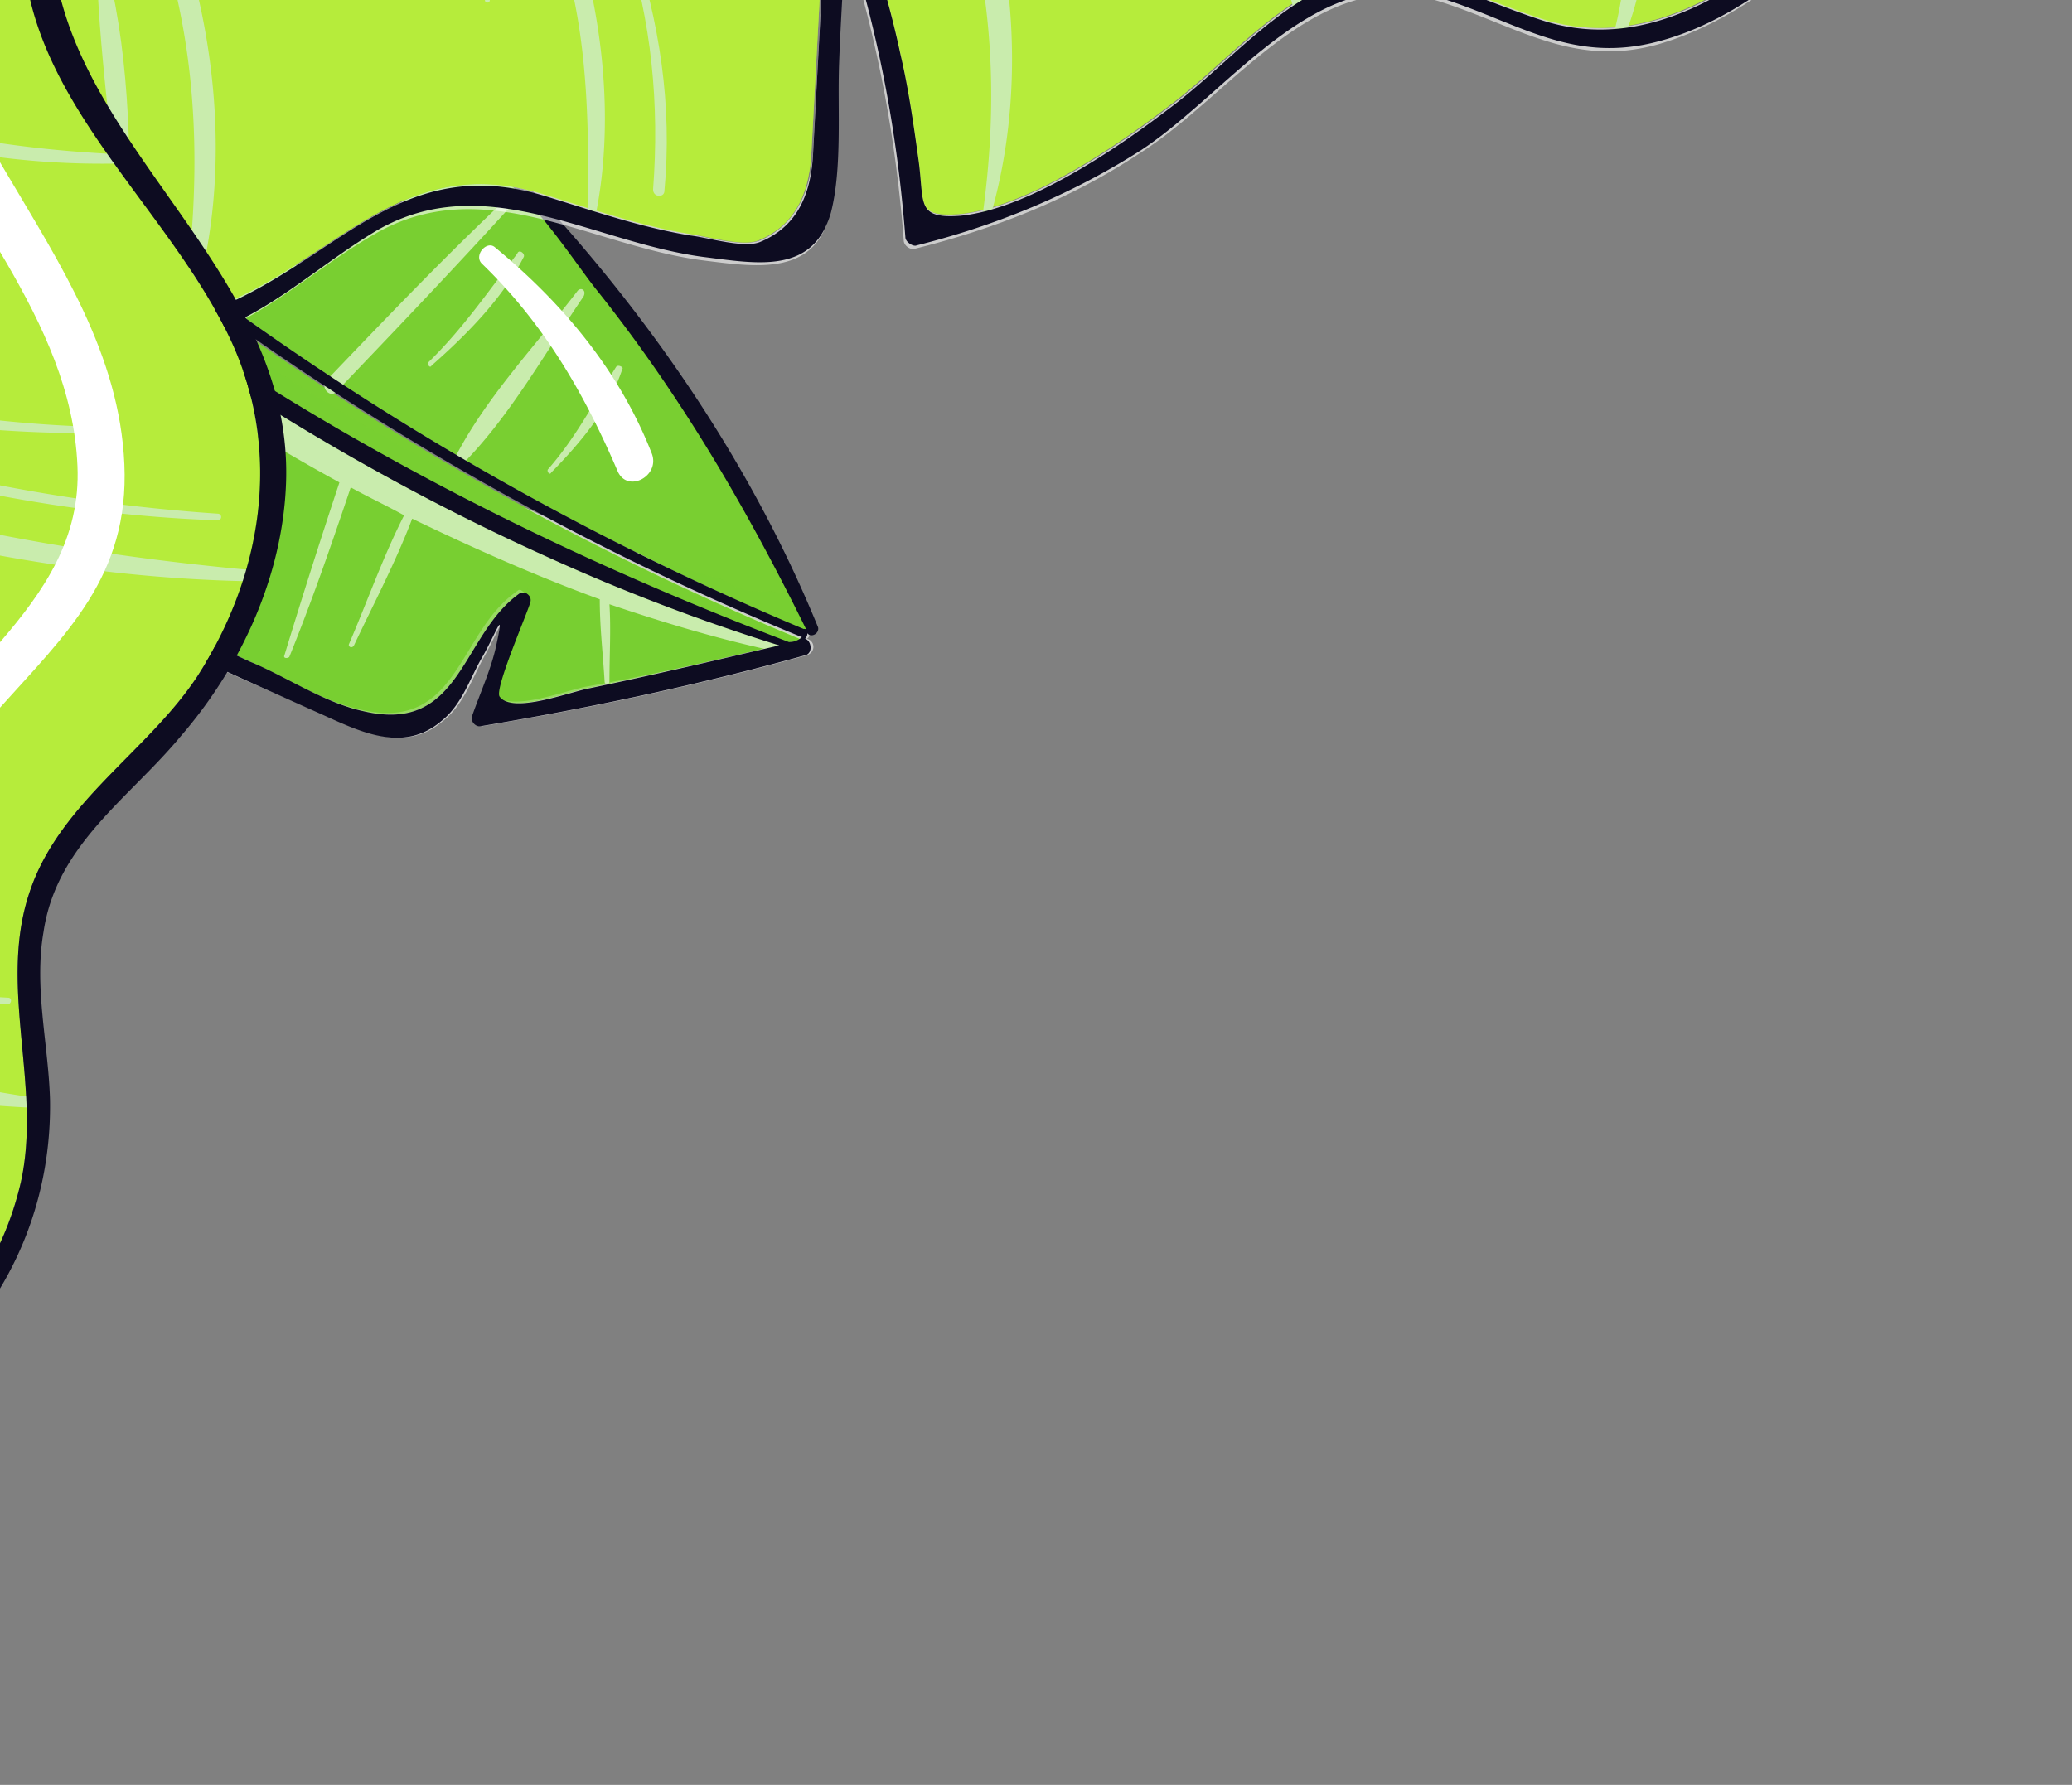
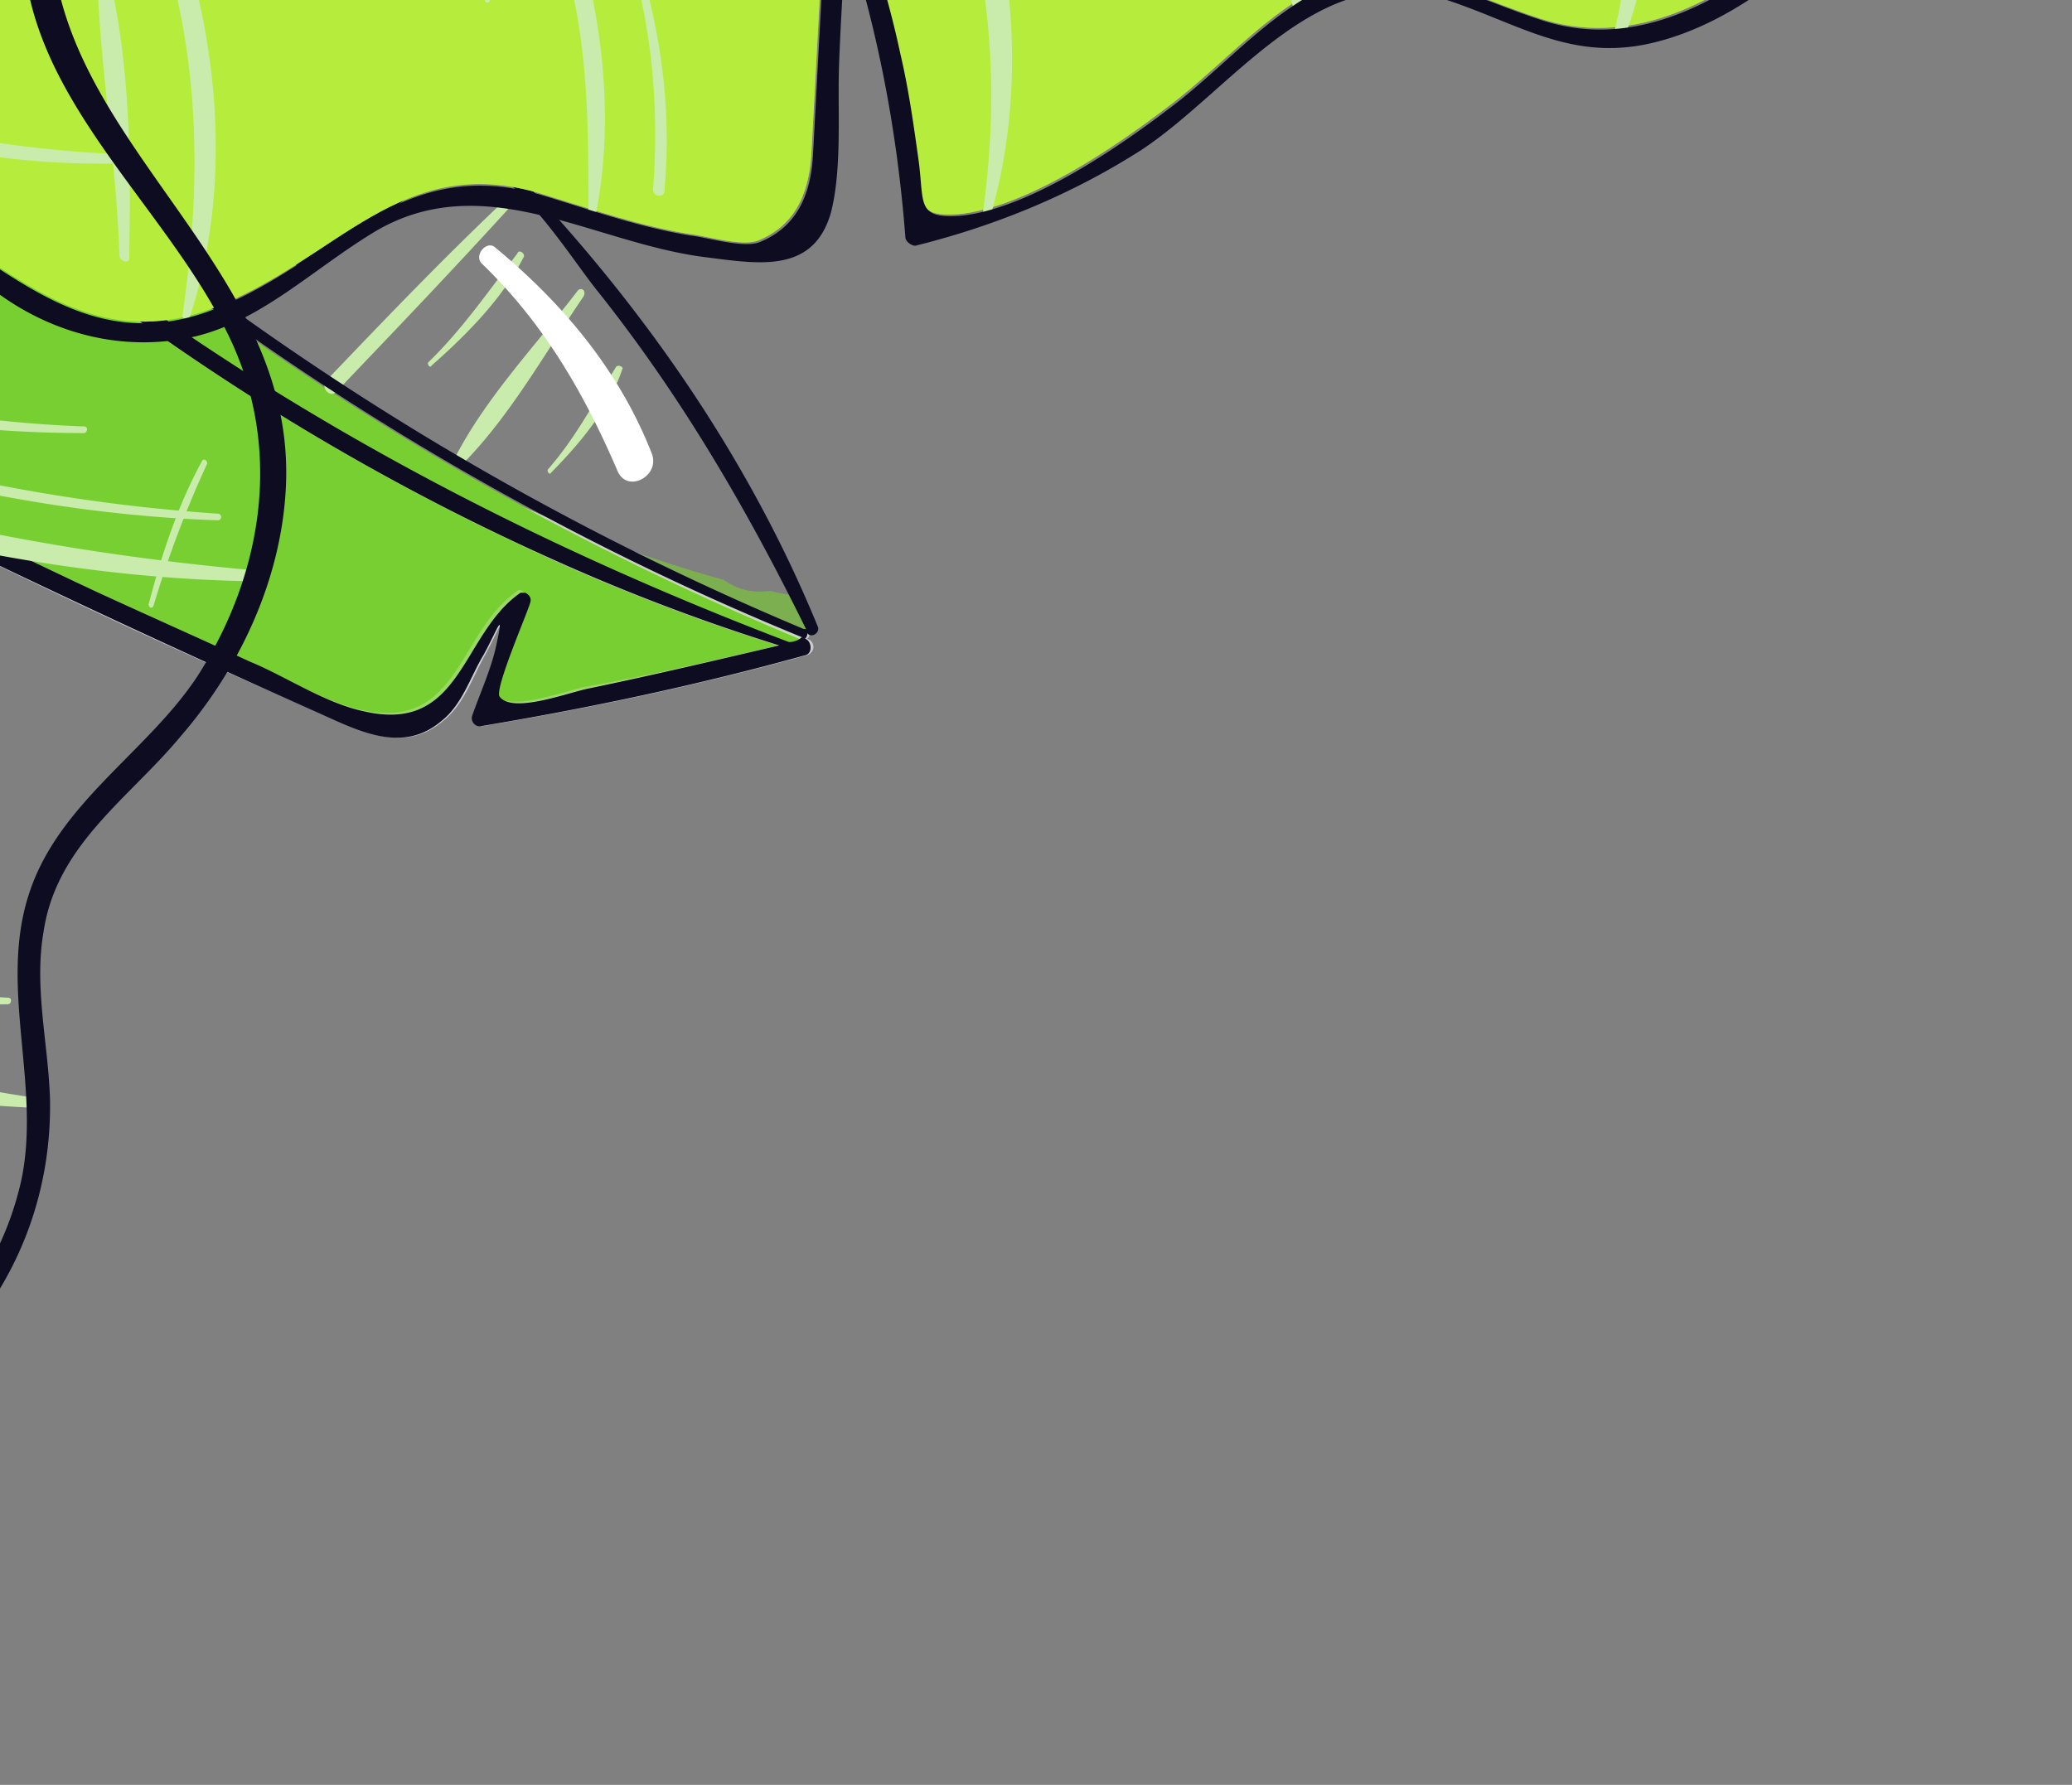
<svg xmlns="http://www.w3.org/2000/svg" width="65" height="56" fill="none">
  <rect width="100%" height="100%" fill="#808080" stroke="none" />
  <g clip-path="url(#clip0_1_13484)">
-     <path d="M-1.78-10.739c.812.517 1.573.775 1.624 1.808 0 .775-1.471 2.48-1.877 3.15-.101.207 0 .465.254.465.963-.051 1.572-.465 2.333-1.033 1.42-1.033 1.775-1.704 3.601-.413.913.672 1.674 1.756 2.435 2.53C8.163-2.63 10.14-1.028 11.46.83c1.217 1.704.963 2.634-.102 4.235-.66.981-1.319 2.014-1.978 2.996-.203.31.203.516.406.361.862-.62 1.775-1.291 2.637-1.91.457-.31 1.42-1.344 1.979-1.447 1.572-.206 3.449 2.892 4.362 4.029 2.637 3.305 4.717 6.868 6.594 10.69h-.05c0-.051-.052-.051-.102-.051C7.35 12.243-7.764-.874-17.808-17.607c3.804.93 7.558 2.272 11.058 4.08a42.576 42.576 0 014.97 2.788z" fill="#79CF31" />
    <path d="M-20.395-21.274v.206a96.452 96.452 0 001.776 3.099s0 .052.05.052C-8.424-.874 6.996 12.605 25.155 20.043c-.152.051-.254.051-.406.103-9.89-3.77-19.072-8.884-27.035-16.01A81.494 81.494 0 01-12.583-6.969c-3.348-4.39-5.783-9.142-8.573-13.842l.457-.31.304-.154zM17.09 17.46a62.619 62.619 0 007.304 2.789c-1.978.465-3.956.93-5.934 1.343-.609.103-2.435.826-2.84.258-.153-.258.861-2.582.963-2.944.05-.155-.05-.258-.152-.31l.66-1.136z" fill="#79CF31" />
    <path d="M-.46 6.614l.152-.155c5.275 4.39 11.159 8.16 17.449 11l-.66 1.137h-.152c-1.877 1.29-1.826 4.441-4.92 3.718-1.218-.258-2.435-1.084-3.55-1.55-1.573-.722-3.196-1.445-4.769-2.168-1.217-.568-2.384-1.136-3.6-1.704-.863-.414-3.044-.982-3.602-1.756-.71-1.033 1.015-3.15 1.522-4.08.761-1.343 1.471-2.686 2.232-4.08 0-.104 0-.259-.102-.362z" fill="#79CF31" />
    <path opacity=".6" d="M25.358 19.784c.05.103.05.207-.05.258.253.052.303.413 0 .517-3.349.93-6.747 1.652-10.146 2.22-.203.052-.405-.154-.304-.31.254-.722.609-1.446.76-2.22.255-1.188.052-.517-.405.31-.406.723-.66 1.55-1.319 2.066-1.217 1.032-2.536.31-3.855-.259-5.173-2.22-10.246-4.648-15.267-7.178-.153-.052-.153-.259-.102-.362l3.196-5.888c-1.32 1.601-2.689 3.202-4.21 4.442-1.015.826-1.826.981-2.993.361-3.957-2.065-7.152-6.61-9.333-10.38a.323.323 0 01.05-.362c1.066-.981 2.182-1.962 3.247-2.995l-4.717 1.29c-.153.052-.305-.05-.356-.206-1.166-6.197-1.065-12.498.356-18.644 0 0 0-.052.05-.052a32.721 32.721 0 01-1.37-3.047c-.151 0-.304-.206-.151-.31.202-.155.405-.361.659-.516.203-.155.355-.362.609-.413.152-.052.304.155.203.31 0 .051-.051.051-.051.103.101-.052.253 0 .304.155.355.723.76 1.394 1.167 2.066a1.92 1.92 0 00.152 1.29c.101.207.203.362.304.569-.101-.155-.203-.362-.304-.517l-.05-.051a94.265 94.265 0 01-1.776-3.099c-.05-.052-.05-.155 0-.206-.102.051-.203.154-.304.206l-.457.31c2.79 4.7 5.225 9.451 8.572 13.841A81.493 81.493 0 00-2.236 4.187C5.728 11.314 14.91 16.479 24.8 20.197c.152-.052.254-.052.406-.103a91.323 91.323 0 01-8.776-4.183c1.167.516 2.384 1.033 3.602 1.446 1.724.878 3.45 1.652 5.224 2.427.051-.052.102 0 .102 0zm-.964.465a62.643 62.643 0 01-7.304-2.789c-6.24-2.84-12.123-6.61-17.449-11-.558-.465-1.167-.982-1.725-1.447-4.159-3.667-8.014-7.747-11.362-12.24-2.232-2.944-4.463-6.146-6.239-9.503-.76 3.564-1.166 7.18-1.014 10.846a61.34 61.34 0 00.203 3.047c.05.568.05 2.686.405 3.047 1.015.93 4.566-.774 5.682-1.084.304-.052.456.31.253.516-.811.723-1.572 1.446-2.384 2.17-1.116 1.032-1.47 1.187-.862 2.685.76 2.014 2.993 4.132 4.514 5.578.863.878 1.877 2.065 2.993 2.582 1.877.878 2.942.465 4.21-.878 1.623-1.704 3.196-3.46 4.819-5.216a.242.242 0 01.355 0c.101.103.152.258.05.361-.76 1.343-1.47 2.686-2.231 4.08-.508.93-2.232 3.047-1.522 4.08.507.775 2.74 1.343 3.601 1.756 1.218.568 2.384 1.136 3.602 1.704 1.572.724 3.145 1.447 4.768 2.17 1.116.516 2.384 1.29 3.55 1.549 3.095.723 3.044-2.427 4.92-3.719.051-.051.102-.051.153 0 .101.052.203.207.152.31-.102.362-1.167 2.738-.964 2.944.406.568 2.232-.155 2.84-.258 2.03-.361 4.008-.826 5.986-1.291z" fill="#fff" />
    <path opacity=".6" d="M24.191 18.544h-.05c-.457.052-.913 0-1.37-.31-.05 0-.05-.051-.101-.051a39.554 39.554 0 01-2.638-.827c1.725.878 3.45 1.653 5.224 2.428.051 0 .051.051.102.051h.05c-.202-.413-.405-.774-.608-1.187-.203 0-.406-.052-.609-.104z" fill="#79CF31" />
    <path opacity=".6" d="M-.511 4.652C-7.612-1.494-14.054-8.88-18.264-17.401c-.102-.155-.203-.361-.305-.516l-.05-.052a96.452 96.452 0 01-1.776-3.099c-.05-.051-.05-.155 0-.206-.101.051-.203.155-.304.206l-.457.31c2.79 4.7 5.225 9.451 8.573 13.841A81.495 81.495 0 00-2.286 4.187c7.963 7.127 17.144 12.292 27.035 16.01.152-.051.254-.051.406-.103a91.346 91.346 0 01-8.775-4.183C10.242 13.12 4.56 9.04-.511 4.65zM17.09 17.46a62.619 62.619 0 007.304 2.789c-1.978.465-3.956.93-5.934 1.343-.609.103-2.435.826-2.84.258-.153-.258.861-2.582.963-2.944.05-.155-.05-.258-.152-.31l.66-1.136z" fill="#79CF31" />
    <path opacity=".6" d="M-.46 6.614l.152-.155c5.275 4.39 11.159 8.16 17.449 11l-.66 1.137h-.152c-1.877 1.29-1.826 4.441-4.92 3.718-1.218-.258-2.435-1.084-3.55-1.55-1.573-.722-3.196-1.445-4.769-2.168-1.217-.568-2.384-1.136-3.6-1.704-.863-.414-3.044-.982-3.602-1.756-.71-1.033 1.015-3.15 1.522-4.08.761-1.343 1.471-2.686 2.232-4.08 0-.104 0-.259-.102-.362z" fill="#79CF31" />
-     <path d="M-19.583-15.283c.76 1.394 1.521 2.789 2.384 4.131-.254.052-.507.104-.761.104-.66.103-1.37.206-2.029.31-.152.051-.152.31.05.31.66-.052 1.32-.155 1.979-.207.355-.052.71-.052 1.014-.103.66 1.033 1.32 2.117 2.03 3.098-2.03.723-3.957 1.756-5.986 2.48-.152.051-.101.258.05.206 2.03-.62 4.312-1.291 6.189-2.376.355.517.76 1.033 1.116 1.55-1.217.568-2.435 1.136-3.754 1.6-.152.052-.101.31.051.259 1.319-.362 2.74-.826 3.957-1.498A77.97 77.97 0 00-9.54-.822c-1.014 1.136-2.587 2.117-3.601 2.995l-4.109 3.564c-.101.103.05.206.152.155a208.1 208.1 0 005.275-4.132c.761-.62 2.03-1.24 2.689-2.117 1.166 1.29 2.384 2.582 3.652 3.77-2.486 2.117-4.616 4.751-7 6.92-.152.104.05.31.203.207 2.435-1.963 5.275-4.235 7.101-6.87.355.362.761.724 1.167 1.034-.964 1.084-1.877 2.324-2.74 3.408-.1.104.102.259.204.155.963-1.084 2.029-2.117 2.891-3.253l2.13 1.859c.761.62 1.522 1.24 2.334 1.86-1.167 2.272-2.283 4.596-3.45 6.92-.05.155.102.258.203.103a787.651 787.651 0 003.652-6.714c.457.362.913.671 1.37.981-.507 1.188-1.014 2.376-1.674 3.564-.05.103.102.207.152.103.66-1.084 1.32-2.22 1.826-3.46.71.516 1.37.981 2.13 1.498-.963 2.117-1.572 4.441-2.282 6.61-.05.155.152.207.203.052.862-2.117 1.877-4.235 2.536-6.404a66.126 66.126 0 005.174 3.15 223.233 223.233 0 00-1.725 5.423c-.05.103.102.103.153.052.71-1.756 1.319-3.512 1.927-5.32.558.31 1.116.568 1.674.878-.66 1.291-1.167 2.737-1.725 4.029-.05.103.102.154.153.051.608-1.29 1.318-2.634 1.826-3.976 1.927.93 3.905 1.807 5.884 2.53 0 .878.101 1.704.152 2.582 0 .104.152.104.152 0 0-.826.05-1.652 0-2.427 1.674.568 3.398 1.085 5.072 1.446.254.052.305-.258.102-.361-4.515-1.705-8.877-3.512-13.036-5.681 0-.155-.152-.207-.305-.155a111.822 111.822 0 01-5.376-3.1c-.051-.102-.102-.154-.203-.154a21.645 21.645 0 01-2.232-1.55c.05-.103.05-.206.101-.36.051-.156-.202-.208-.253-.053-.05.104-.05.155-.102.259-.456-.31-.862-.62-1.318-.93.05-.207-.203-.362-.356-.258A38.113 38.113 0 01-.46 6.718a37.837 37.837 0 01-2.69-2.324c.102-.155.203-.258.254-.413.101-.104-.102-.258-.203-.155-.101.103-.254.206-.355.31a72.423 72.423 0 01-5.225-5.268c.051-.103.051-.207.051-.31.05-.207-.203-.362-.304-.155 0 .052-.051.052-.051.103-1.217-1.394-2.435-2.84-3.55-4.338.202-.155.405-.258.608-.413.101-.103 0-.258-.152-.207a4.61 4.61 0 00-.71.362c-1.167-1.55-2.283-3.202-3.348-4.855.05 0 .05 0 .101-.052.153-.051.051-.258-.05-.258h-.254c-.913-1.446-1.775-2.892-2.536-4.39-.254-.413-.964-.051-.71.362z" fill="#C9ECAD" />
    <path d="M18.104 9.145c-1.268 1.653-2.84 3.305-3.804 5.165-.101.154.102.361.254.206 1.47-1.498 2.587-3.512 3.753-5.216.102-.207-.101-.31-.203-.155zm-2.13-2.995c-1.978 1.859-3.855 3.821-5.732 5.784-.203.207.102.568.305.362 1.876-1.963 3.753-3.926 5.58-5.94.1-.155-.051-.31-.153-.206zM8.163-1.443C5.982.727 3.902 3.051 1.823 5.323c-.204.207.1.568.304.31 2.08-2.272 4.26-4.545 6.239-6.869.152-.103-.051-.31-.203-.207zM3.851-5.73C1.315-3.817-1.069-1.7-3.504.418c-.203.206.102.516.304.361 2.435-2.066 4.92-4.08 7.203-6.249.203-.206 0-.413-.152-.258zm4.515 7.696c-1.471 1.55-2.79 3.253-4.16 4.906-.101.103.05.258.152.155 1.42-1.601 2.892-3.202 4.21-4.906.153-.104-.05-.259-.202-.155zm7.862 5.991c-.913 1.188-1.725 2.376-2.79 3.409-.05.051.05.206.101.103 1.116-.981 2.232-2.117 2.892-3.409.05-.103-.152-.258-.203-.103zm3.094 3.563c-.71 1.137-1.268 2.222-2.13 3.203-.051.051.05.206.1.103.914-.93 1.827-2.014 2.233-3.254.05-.051-.152-.154-.203-.051zM6.337 14.465c-.761 1.394-1.268 2.944-1.674 4.493 0 .103.101.155.152.052a33.223 33.223 0 011.674-4.442c.05-.103-.102-.207-.152-.103z" fill="#C9ECAD" />
    <path d="M24.75 20.145c-9.892-3.77-19.073-8.883-27.036-16.01A81.49 81.49 0 01-12.583-6.969c-3.348-4.39-5.783-9.141-8.573-13.841l.457-.31c.101-.052.203-.155.304-.206v.206a96.642 96.642 0 001.776 3.099s0 .052.05.052C-8.424-.926 6.996 12.553 25.155 19.99a.57.57 0 01-.406.154zm-43.014-38.58a52.79 52.79 0 01-1.624-2.891c-.101-.155-.202-.155-.304-.155 0-.052.05-.052.05-.104.102-.155-.05-.31-.202-.31-.254.052-.406.259-.609.414-.203.155-.456.361-.66.516-.151.103 0 .362.153.31a40.198 40.198 0 001.37 3.047s0 .052-.051.052c-1.42 6.146-1.522 12.446-.355 18.644.05.155.203.258.355.206l4.717-1.29c-1.065.98-2.181 1.962-3.246 2.995a.323.323 0 00-.05.361c2.23 3.77 5.426 8.315 9.332 10.381 1.167.62 2.03.465 2.993-.361 1.522-1.24 2.891-2.893 4.21-4.442l-3.196 5.888c-.05.103-.05.31.102.361a412.33 412.33 0 0015.268 7.179c1.268.568 2.637 1.291 3.855.258.66-.516.913-1.394 1.319-2.066.456-.826.659-1.497.405-.31-.152.724-.507 1.498-.76 2.221-.051.207.152.362.304.31 3.398-.568 6.797-1.29 10.144-2.22.254-.052.203-.465 0-.517.051-.052.102-.155.051-.258 0-.052-.05-.052-.101-.052C7.35 12.243-7.764-.875-17.808-17.608c3.804.93 7.558 2.273 11.058 4.08a52.11 52.11 0 014.92 2.789c.812.517 1.573.775 1.623 1.808 0 .774-1.47 2.479-1.877 3.15-.101.207 0 .465.254.465.964-.052 1.573-.465 2.333-1.033 1.42-1.033 1.776-1.704 3.602-.413.913.671 1.674 1.756 2.434 2.53C8.113-2.63 10.09-1.03 11.41.83c1.217 1.704.964 2.634-.102 4.235-.659.98-1.318 2.014-1.978 2.995-.203.31.203.517.406.362.862-.62 1.775-1.292 2.638-1.911.456-.31 1.42-1.343 1.978-1.446 1.572-.207 3.45 2.892 4.362 4.028 2.638 3.305 4.717 6.869 6.594 10.69v.052c.102.207.406.052.355-.155-2.384-5.835-6.188-11.052-10.652-15.442-.101-.103-.253-.103-.405 0-1.32.93-2.638 1.911-3.957 2.84.812-1.135 1.623-2.272 2.181-3.46.305-.62.406-.98.203-1.6-.355-1.033-1.775-2.066-2.536-2.841-1.217-1.24-2.435-2.53-3.652-3.77-1.167-1.188-2.79-3.925-4.768-3.512-.66.155-1.218.62-1.725 1.033-.355.31-.76.568-1.116.878-.507.155-.608 0-.203-.362C-.815-7.382.25-8.57.656-9.293c.101-.155.05-.31-.102-.413-5.732-4.132-12.072-6.972-18.87-8.625.102-.103.102-.103.052-.103zM-2.033 5.014A23.52 23.52 0 00-.308 6.46c5.275 4.39 11.159 8.16 17.449 11a62.639 62.639 0 007.304 2.79c-1.978.464-3.957.93-5.935 1.342-.608.104-2.434.827-2.84.259-.152-.259.862-2.583.964-2.944.05-.155-.051-.258-.153-.31h-.152c-1.877 1.291-1.826 4.441-4.92 3.718-1.217-.258-2.435-1.084-3.55-1.549-1.573-.723-3.196-1.446-4.769-2.17-1.217-.567-2.384-1.136-3.6-1.703-.862-.414-3.044-.982-3.601-1.756-.71-1.033 1.014-3.15 1.521-4.08.761-1.343 1.471-2.686 2.232-4.08.05-.155 0-.259-.05-.362a.242.242 0 00-.356 0l-4.818 5.216c-1.269 1.343-2.334 1.756-4.21.878-1.117-.516-2.08-1.756-2.993-2.582-1.522-1.498-3.754-3.615-4.515-5.578-.558-1.446-.253-1.6.863-2.685.811-.723 1.572-1.446 2.384-2.17.203-.206 0-.568-.254-.516-1.167.31-4.666 2.014-5.681 1.085-.406-.362-.355-2.48-.406-3.048-.101-1.032-.203-2.014-.203-3.047a45.721 45.721 0 011.015-10.845c1.775 3.357 4.058 6.559 6.239 9.503 3.297 4.441 7.101 8.521 11.311 12.188z" fill="#0D0C21" />
    <path d="M2.279-4.076c2.08 2.84 4.362 6.56 7.152 8.677.355.258.76-.207.608-.568C9.228 2.483 7.86 1.192 6.742-.1a162.915 162.915 0 00-4.007-4.39c-.304-.258-.66.103-.456.413zM15.112 8.267c1.927 1.86 3.196 4.029 4.26 6.508.305.723 1.37.155 1.066-.569-1.015-2.582-2.79-4.7-4.92-6.455-.254-.207-.66.258-.406.516z" fill="#fff" />
    <path d="M6.692 9.662C1.315 11.727-1.323 5.685-6.395 5.478c-4.058-.155-11.87 2.583-13.543-3.202 0-.051-.05-.103-.05-.103C-7.613-3.611 5.676-6.142 19.118-8.053c14.76-2.066 29.623-2.995 44.535-3.099.102 0 .153-.103.203-.155.254 1.86.102 3.977-1.319 5.372-1.521 1.549-4.159 1.549-5.325-.31-.102-.207-.203-.362-.305-.568-.203-.414-.76-.104-.608.31.152.464.405.826.71 1.136.355.568.66 1.136.66 1.549 0 1.085-1.066 1.653-1.827 2.272C53.662.16 51.075 1.502 48.285.572c-2.992-.981-4.87-2.427-7.811-.413-1.37.93-2.536 2.22-3.855 3.202-1.623 1.24-4.413 3.15-6.544 3.357-1.42.103-1.116-.413-1.319-1.808-.152-1.084-.304-2.169-.557-3.253-.406-1.911-1.015-3.77-1.674-5.578-.102-.31-.609-.207-.609.103l-.457 8.522c-.05 1.187-.405 2.324-1.673 2.84-.508.207-1.674-.155-2.181-.206-1.573-.259-3.044-.775-4.566-1.24-4.463-1.394-6.442 2.066-10.347 3.564z" fill="#B6EC3B" />
    <path d="M-22.474 2.69c-2.232.878-4.768.103-5.986-2.066C-13.547-3.818 1.366-7.485 16.786-9.551c15.623-2.065 31.246-2.324 46.97-2.117 0 .103.05.207.05.31 0-.052-.05-.103-.151-.103-14.913-.155-29.877.93-44.637 2.943C4.764-6.555-9.286-3.869-22.322 2.638c0 0-.05 0-.152.052z" fill="#B6EC3B" />
-     <path opacity=".6" d="M-5.33 6.254c-1.877-.259-3.753.051-5.63.258-3.55.413-8.37.103-9.587-4.029-.507.207-.964.465-1.47.723h-.052c-.05.052-.05.052-.101.052-2.486 1.24-5.529.052-6.797-2.427-.102-.207.05-.413.203-.413-.05-.104-.05-.259.101-.31 1.37-.465 2.689-.93 4.058-1.343 4.413-1.033 8.877-1.963 13.29-2.892-5.732 1.446-11.464 2.995-17.145 4.7 1.167 2.169 3.754 2.995 5.986 2.065.05-.051.101-.051.203 0C-9.236-3.869 4.764-6.555 19.069-8.517c14.76-2.014 29.723-3.099 44.636-2.944.102 0 .102.052.152.103v-.155c.254 0 .508.052.761.052-.05.103-.101.207-.203.258.406 2.48-.152 5.526-2.587 6.714a4.175 4.175 0 01-3.753 0c.203.362.406.775.558 1.136.05.155.05.31-.102.414-1.877 1.755-4.007 3.615-6.543 4.338-2.638.723-4.362-.568-6.797-1.343-3.855-1.24-6.493 2.892-9.435 4.751-2.18 1.447-4.565 2.376-7.05 2.996-.152.052-.355-.103-.355-.258-.254-3.306-.863-6.508-1.877-9.606-.05 1.394-.152 2.788-.203 4.183-.05 1.394.101 3.254-.254 4.648-.507 1.91-2.333 1.601-4.007 1.394-3.5-.464-6.847-2.788-10.246-.826-2.08 1.188-3.804 2.996-6.239 3.46-2.232.413-4.362-.31-6.087-1.704-1.521-1.291-2.688-2.53-4.768-2.84zM6.692 9.662C10.597 8.164 12.576 4.704 17.09 6.1c1.522.464 2.993.98 4.565 1.24.507.102 1.674.412 2.181.206 1.218-.517 1.623-1.705 1.674-2.84l.457-8.522c0-.31.507-.414.608-.104.66 1.808 1.268 3.667 1.674 5.578.254 1.085.406 2.17.558 3.254.203 1.394-.101 1.962 1.32 1.807 2.13-.206 4.92-2.117 6.542-3.357 1.32-.98 2.486-2.272 3.855-3.202 2.942-2.014 4.82-.568 7.812.413 2.84.93 5.377-.413 7.558-2.117.76-.62 1.826-1.188 1.826-2.272 0-.362-.305-.982-.66-1.55a3.291 3.291 0 01-.71-1.136c-.152-.413.406-.671.609-.31.101.207.203.362.304.568 1.167 1.86 3.805 1.808 5.326.31 1.37-1.394 1.522-3.512 1.319-5.371 0 .103-.05.155-.203.155-14.913.103-29.775 1.033-44.535 3.099C5.677-6.142-7.562-3.611-19.938 2.173c.05.052.05.052.05.104 1.674 5.732 9.435 3.047 13.544 3.202 5.021.206 7.659 6.249 13.036 4.183z" fill="#fff" />
    <path opacity=".6" d="M6.692 9.662C1.315 11.727-1.323 5.685-6.395 5.478c-4.058-.155-11.87 2.583-13.543-3.202 0-.051-.05-.103-.05-.103C-7.613-3.611 5.676-6.142 19.118-8.053c14.76-2.066 29.623-2.995 44.535-3.099.102 0 .153-.103.203-.155.254 1.86.102 3.977-1.319 5.372-1.521 1.549-4.159 1.549-5.325-.31-.102-.207-.203-.362-.305-.568-.203-.414-.76-.104-.608.31.152.464.405.826.71 1.136.355.568.66 1.136.66 1.549 0 1.085-1.066 1.653-1.827 2.272C53.662.16 51.075 1.502 48.285.572c-2.992-.981-4.87-2.427-7.811-.413-1.37.93-2.536 2.22-3.855 3.202-1.623 1.24-4.413 3.15-6.544 3.357-1.42.103-1.116-.413-1.319-1.808-.152-1.084-.304-2.169-.557-3.253-.406-1.911-1.015-3.77-1.674-5.578-.102-.31-.609-.207-.609.103l-.457 8.522c-.05 1.187-.405 2.324-1.673 2.84-.508.207-1.674-.155-2.181-.206-1.573-.259-3.044-.775-4.566-1.24-4.463-1.394-6.442 2.066-10.347 3.564z" fill="#B6EC3B" />
    <path opacity=".6" d="M-22.474 2.69c.05-.052.101-.052.203 0C-9.235-3.819 4.764-6.505 19.069-8.467c14.76-2.014 29.723-3.099 44.636-2.944.102 0 .102.052.152.103v-.155c-1.217-.051-2.384-.155-3.601-.206-14.507-.155-28.963.206-43.42 2.169-.912.103-1.775.258-2.688.361-6.34 1.085-12.63 2.48-18.97 3.77-2.13.414-4.312.878-6.442 1.292-5.732 1.446-11.464 2.995-17.145 4.7 1.167 2.169 3.703 2.943 5.935 2.065z" fill="#B6EC3B" />
    <path d="M5.728 9.868c.71-4.906.507-9.451-1.522-13.996-2.485.568-4.97 1.136-7.456 1.756 1.065 2.634 1.116 5.733.203 8.367-.05.206-.355.103-.304-.104.608-2.943.405-5.474-.558-8.108-.558.155-1.116.31-1.674.413.558 1.911.66 3.874.304 5.888 0 .155-.254.155-.203 0C-5.279 2.12-5.38.21-5.888-1.7c-4.717 1.239-9.384 2.53-14.05 4.028-.507.155-.66-.62-.152-.775 3.246-1.033 6.492-1.962 9.739-2.892 0-.465.203-.516.66-.775 1.42-.826 3.651-1.033 5.325-1.394-.05-.103-.101-.258-.152-.362-.152-.31.253-.464.456-.206.102.155.203.31.254.465A234.964 234.964 0 019.532-6.35c.102 0 .203.052.203.155 1.167-.206 2.283-.464 3.45-.671-.153-.258-.254-.517-.406-.775-.102-.206.203-.361.304-.206.203.31.406.62.558.93.457-.104.913-.207 1.37-.259-.051-.103-.102-.155-.153-.258-.152-.258.203-.465.406-.258.102.155.203.258.305.413 2.13-.413 4.26-.775 6.441-1.085 7.051-1.084 14.102-1.962 21.203-2.53 6.797-.569 14.101-1.343 20.797.31.253.051.152.413-.102.413a156.494 156.494 0 00-5.072-.362c1.572 1.188 2.587 3.305 2.688 5.216 0 .155-.254.155-.254 0-.304-1.136-.659-2.22-1.318-3.202-.558-.826-1.32-1.394-2.03-2.066a116.414 116.414 0 00-9.485.052c2.283 3.409 4.16 7.437 2.587 11.517-.101.207-.406.103-.355-.103 1.065-4.287-.66-7.954-3.043-11.362-3.906.206-7.812.516-11.717.981 2.89 2.17 5.174 6.352 5.021 9.968 0 .155-.253.155-.304 0-.507-1.963-.913-3.822-1.877-5.578-.964-1.704-2.282-2.944-3.652-4.287-2.13.259-4.26.517-6.391.827C31.597-4.231 32.51 1.76 31.09 6.718c-.05.155-.304.103-.254-.052.761-5.578-.152-10.277-2.79-15.184-2.434.362-4.869.723-7.253 1.136-1.572.259-3.196.517-4.768.827 2.384 3.718 3.5 8.935 2.688 13.17-.05.154-.253.154-.253 0 0-2.48 0-4.907-.609-7.334-.507-2.066-1.42-3.874-2.435-5.681-.456.103-.913.155-1.42.258.913 1.91 1.42 4.028 1.37 6.146 0 .103-.153.103-.153 0-.202-2.22-.811-4.183-1.724-6.094a515.7 515.7 0 00-8.674 1.756C6.743.056 7.453 5.272 5.982 9.868c-.051.207-.305.155-.254 0zM-4.265-3.147l-.608.155c-.761.207-4.768.723-5.276 1.601A113.086 113.086 0 01-4.163-2.94c-.05-.103-.102-.155-.102-.207zM3.75-4.85c-1.268.258-2.587.517-3.855.775a90.407 90.407 0 00-3.602.826c.051.052.051.103.102.155 2.435-.62 4.92-1.24 7.355-1.756z" fill="#C9ECAD" />
    <path d="M4.054 8.113c.05-2.944.05-6.094-.66-8.987-.05-.154-.354-.206-.354 0 .101 2.996.608 5.94.71 8.935.05.155.304.207.304.052zm16.789-2.118c.254-2.685-.152-5.32-1.014-7.902-.05-.103-.203-.051-.203.052.812 2.53 1.065 5.113.862 7.799 0 .258.355.258.355.051z" fill="#C9ECAD" />
    <path d="M11.815 7.234c3.398-1.962 6.746.362 10.246.827 1.674.206 3.45.568 4.007-1.395.355-1.394.203-3.202.254-4.648.05-1.394.152-2.789.203-4.183 1.014 3.099 1.623 6.3 1.877 9.606 0 .155.253.31.355.258 2.485-.62 4.869-1.6 7.05-2.995 2.891-1.911 5.529-5.991 9.435-4.752 2.434.775 4.108 2.066 6.797 1.343 2.536-.671 4.616-2.582 6.543-4.338a.407.407 0 00.102-.413c-.203-.362-.355-.775-.558-1.137a4.175 4.175 0 003.753 0c2.435-1.187 2.942-4.235 2.587-6.713.152-.052.254-.259.203-.465-2.029-5.526-6.848-9.555-12.63-10.536a.382.382 0 00-.355.258c-.254.671-.457 1.343-.71 2.014-.508-2.84-3.145-4.854-6.392-4.751-3.297.103-6.39 1.394-9.688.258-2.739-.981-5.021-2.84-7.608-4.028-2.182-.982-4.413-1.291-6.747-.672-2.89.775-5.427 2.634-8.37 3.202C6.49-24.838.758-29.02-4.822-26.439c-.152.052-.202.258-.202.362.71 3.408 1.166 6.817 1.268 10.277-.66-2.169-1.37-4.338-2.03-6.507-.405-1.24-.507-2.84-1.927-3.202-3.195-.826-6.797 2.53-7.811 5.32-.457 1.342-.558 2.84-1.623 3.873-.863.774-2.181 1.136-3.145 1.807-1.32.93-2.384 2.221-3.145 3.667-1.471 2.944-1.573 6.301-.203 9.245-1.623.516-3.297 1.084-4.92 1.6-.152.053-.152.208-.102.31-.203.052-.355.207-.203.414 1.268 2.479 4.312 3.615 6.797 2.427.051 0 .051-.051.102-.051h.05c.508-.259.964-.465 1.472-.723 1.217 4.131 6.036 4.493 9.586 4.028 1.877-.207 3.754-.568 5.63-.258 2.08.31 3.247 1.498 4.82 2.789 1.724 1.394 3.905 2.066 6.086 1.704 2.334-.362 4.058-2.17 6.138-3.409zm-31.703-4.906c0-.052-.05-.103-.05-.103C-7.562-3.56 5.728-6.09 19.17-8.001c14.76-2.066 29.622-2.996 44.535-3.099.102 0 .152-.103.203-.155.254 1.86.102 3.977-1.319 5.371-1.521 1.55-4.16 1.55-5.326-.31-.101-.206-.203-.361-.304-.568-.203-.413-.76-.103-.609.31.152.465.406.827.71 1.136.355.569.66 1.137.66 1.55 0 1.084-1.065 1.652-1.826 2.272C53.713.211 51.126 1.553 48.336.624c-2.993-.982-4.87-2.428-7.812-.413-1.37.93-2.536 2.22-3.855 3.202-1.623 1.24-4.412 3.15-6.543 3.357-1.42.103-1.116-.414-1.319-1.808-.152-1.085-.304-2.17-.558-3.254-.405-1.91-1.014-3.77-1.674-5.578-.101-.31-.608-.206-.608.104l-.457 8.521c-.05 1.188-.406 2.324-1.674 2.84-.507.207-1.673-.154-2.18-.206-1.573-.258-3.044-.774-4.566-1.24-4.565-1.394-6.543 2.067-10.398 3.564C1.315 11.78-1.323 5.737-6.395 5.53c-4.058-.155-11.819 2.53-13.492-3.202zM-28.409.572C-13.496-3.87 1.416-7.536 16.836-9.602c15.623-2.066 31.246-2.324 46.97-2.118 0 .104.051.207.051.31 0-.051-.05-.103-.152-.103-14.913-.155-29.876.93-44.637 2.944C4.815-6.607-9.236-3.921-22.272 2.586h-.202c-2.232.982-4.768.207-5.935-2.014zm9.333-14.977c1.015-.568 2.08-.878 2.84-1.808.863-1.033.914-2.479 1.37-3.667a7.669 7.669 0 014.007-4.286c3.5-1.601 4.363 2.117 5.174 4.648.66 2.014 1.319 4.028 1.928 6.042.101.31.66.362.66-.051 0-3.15-.153-6.25-.66-9.348-.102-.568-.609-1.911-.457-2.48.304-1.135 1.218-1.084 2.181-1.239 1.623-.206 3.247.052 4.819.362 2.688.516 5.377 1.343 8.116 1.084 2.739-.206 5.123-1.6 7.558-2.634 3.55-1.497 6.594-1.29 9.941.569 2.232 1.239 4.363 2.788 6.848 3.46 2.536.723 4.971.155 7.507-.207 2.08-.31 4.312-.413 5.986 1.188 1.47 1.394 1.877 3.357 1.319 5.216-.051.207-.153.414-.203.568-.153.414.507.672.659.259.101-.259.152-.465.254-.672.253-.774.558-1.55.811-2.324.406-1.136.508-1.704 1.928-1.55 1.521.207 3.246 1.24 4.463 2.067 2.587 1.807 4.566 4.286 5.783 7.23-15.47-1.291-31.246-.361-46.615 1.653C3.648-8.57-9.946-5.832-23.032-1.752c-1.471-3.099-1.167-6.766.71-9.658a9.125 9.125 0 013.246-2.995z" fill="#0D0C21" />
-     <path d="M-11.467 54.284c-1.573 1.084-3.602.98-5.124-.104C-5.786 31.818-4.62 4.445-11.112-19.467c3.195 1.446 6.39 3.202 9.028 5.578 1.471 1.291 2.79 2.84 3.348 4.751.609 2.17-.152 3.925-.456 6.043-.812 5.63 4.311 9.193 6.442 13.79 1.623 3.511.963 7.385-1.066 10.535-1.572 2.376-4.362 3.977-5.275 6.817-.964 2.944.406 6.043-.254 9.039-.811 3.511-3.246 5.836-6.39 7.23-2.385 1.033-3.298 2.427-3.653 5.01-.304 1.807-.355 3.77-2.08 4.958z" fill="#B6EC3B" />
    <path d="M-7.562 2.845c3.703 1.6 7.66 2.427 11.717 2.272.153 0 .203-.258 0-.258-4.057-.155-7.862-.827-11.565-2.48-.253-.154-.405.31-.152.466zm.406 12.808c4.819 1.498 9.84 2.479 14.913 2.582.203 0 .254-.31 0-.361-5.022-.465-9.891-1.343-14.76-2.841-.305-.103-.508.465-.153.62zM-9.54 32.592c3.246 1.446 7.203 2.014 10.703 2.17.203 0 .203-.31 0-.31-3.602-.517-7.05-1.498-10.601-2.273-.203-.052-.305.31-.102.413zm7.101-17.56c3.044.723 6.138 1.188 9.283 1.292a.104.104 0 000-.207 55.572 55.572 0 01-9.181-1.394c-.203-.104-.304.258-.102.31zm-3.297-2.426c2.74.671 5.53.981 8.37.981.101 0 .152-.207 0-.207-2.79-.103-5.53-.516-8.268-1.136-.203-.051-.305.31-.102.362zm-2.688 17.611c2.84.827 5.732 1.343 8.674 1.291.101 0 .152-.206 0-.206-2.942-.155-5.783-.568-8.573-1.446-.203-.052-.304.31-.101.361z" fill="#C9ECAD" />
    <path d="M-20.851 44.678c-.355.723-.812 1.343-1.116 2.117-.406 1.033-.507 1.963-.203 3.047.66 2.634 2.993 3.977 5.326 4.907 1.37 1.084 3.196 1.343 4.87.671 2.434-.981 2.89-3.15 3.246-5.526.101-.826.152-1.704.456-2.479.558-1.446 1.877-2.066 3.145-2.634 1.37-.62 2.587-1.343 3.652-2.427 2.03-2.118 3.094-4.907 3.044-7.85-.051-1.756-.508-3.512-.203-5.268.406-2.738 2.688-4.184 4.311-6.146 1.877-2.17 3.196-5.01 3.297-7.954C9.228 7.544.148 3.671 1.822-4.179c.812-3.822.305-6.61-2.536-9.451-2.891-2.944-6.746-4.958-10.449-6.611-.05 0-.101-.052-.152-.052-.406-1.498-.863-2.944-1.319-4.39-.05-.103-.101-.155-.203-.155 0-.103-.05-.258-.152-.258-.254 0-.507-.051-.812-.103-.152 0-.304 0-.456-.052-.102-.206-.355-.206-.457-.103-.253 0-.304.465 0 .465.355 1.394.71 2.737 1.066 4.131-.051 0-.153 0-.254.052-4.312 2.634-9.993 6.662-8.37 12.653.508 1.808 1.826 3.512 1.624 5.475-.153 1.962-1.826 3.357-3.044 4.751-1.674 1.86-2.587 4.029-2.637 6.56-.051 2.736.76 5.267 1.876 7.694.812 1.808 1.725 3.564 2.181 5.475.61 2.53-.101 4.648-1.42 6.766-1.319 2.117-2.384 4.08-2.029 6.662.355 2.737 1.826 4.08 3.754 5.733 1.217 1.084 1.826 2.066 1.116 3.615zM-22.576 28.1c1.573-2.738 1.42-5.423.355-8.316-1.47-3.873-3.753-7.385-3.348-11.723.203-2.22 1.116-4.028 2.587-5.63.863-.98 1.826-1.859 2.435-3.047 1.775-3.357-1.268-5.939-1.319-9.244-.05-4.958 4.616-7.954 8.268-10.175.05 0 .05-.051.05-.051C-10.553-8.311-8.17 3.516-8.981 15.756c-.862 13.17-4.92 25.565-8.319 38.218-.05 0-.05.052-.05.103-1.979-.98-3.906-2.375-4.312-4.7-.355-2.117 1.015-3.201 1.674-4.906 1.065-2.892-1.47-3.408-3.145-5.113-1.47-1.497-2.232-3.666-2.08-5.732.254-2.17 1.624-3.719 2.638-5.526zm14.101-12.344c.913-13.79-2.13-27.372-5.68-40.594.1 0 .202.052.354.052.254 0 .457.052.71.052v.155a111.615 111.615 0 015.326 39.87c-.659 13.532-4.007 26.237-8.927 38.786l-.101-.103c4.007-12.292 7.456-25.255 8.318-38.218zm-2.637-35.222c3.195 1.446 6.39 3.202 9.029 5.577 1.47 1.291 2.79 2.84 3.347 4.752.609 2.169-.152 3.925-.456 6.042-.812 5.63 4.311 9.193 6.442 13.79 1.623 3.512.963 7.385-1.066 10.536-1.572 2.375-4.362 3.976-5.275 6.817-.964 2.944.406 6.043-.253 9.038-.812 3.512-3.247 5.836-6.392 7.23-2.384 1.033-3.297 2.428-3.652 5.01-.253 1.86-.355 3.873-2.029 5.01-1.572 1.084-3.601.98-5.123-.104C-5.786 31.818-4.569 4.446-11.112-19.466z" fill="#0D0C21" />
-     <path d="M-2.794 34.761c.457.517 1.32.052 1.167-.62-.456-1.962-1.217-3.563-1.065-5.68.152-2.376 1.116-4.494 2.637-6.198 2.13-2.376 4.11-4.183 3.957-7.695-.152-3.46-2.029-6.301-3.703-9.142-2.638-4.39-3.703-8.521-2.08-13.53.102-.362-.405-.62-.558-.259-1.724 3.254-1.876 7.127-.608 10.587C-1.475 6.46 2.228 9.92 2.43 14.62c.203 4.544-4.616 6.61-6.036 10.587-1.065 2.789-1.218 7.075.811 9.554z" fill="#fff" />
  </g>
  <defs>
    <clipPath id="clip0_1_13484">
      <path fill="#fff" d="M0 0h65v56H0z" />
    </clipPath>
  </defs>
</svg>